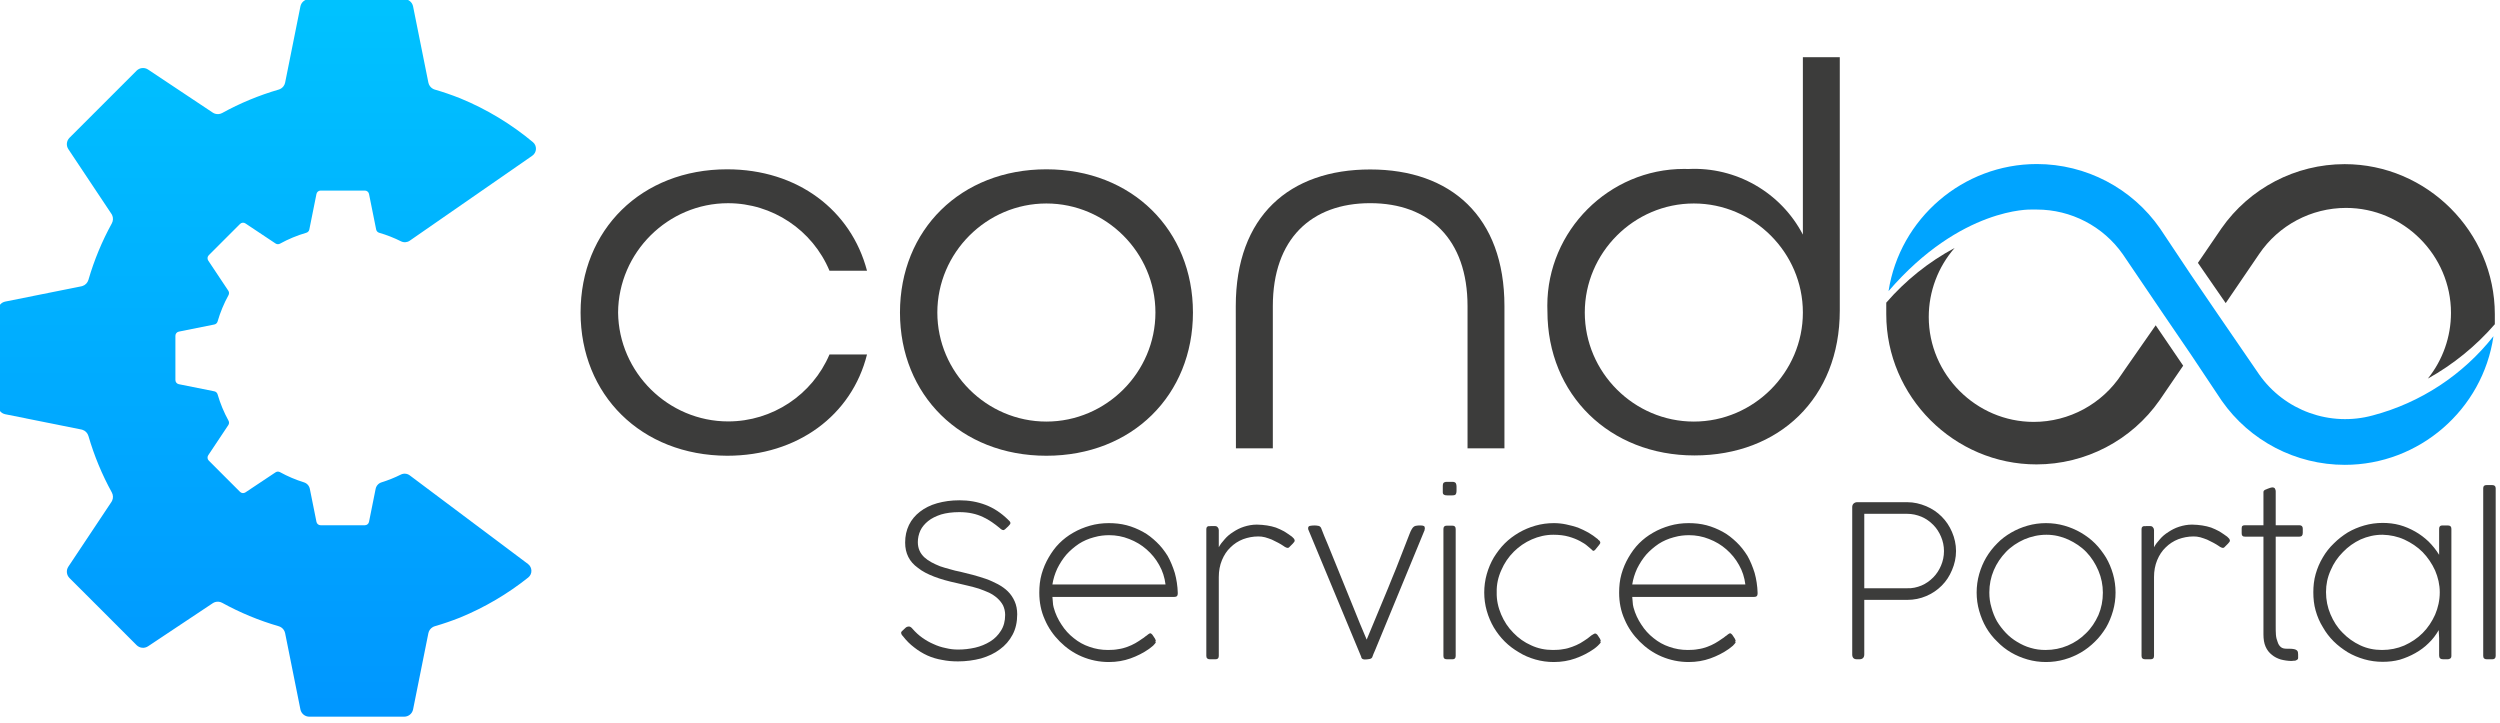
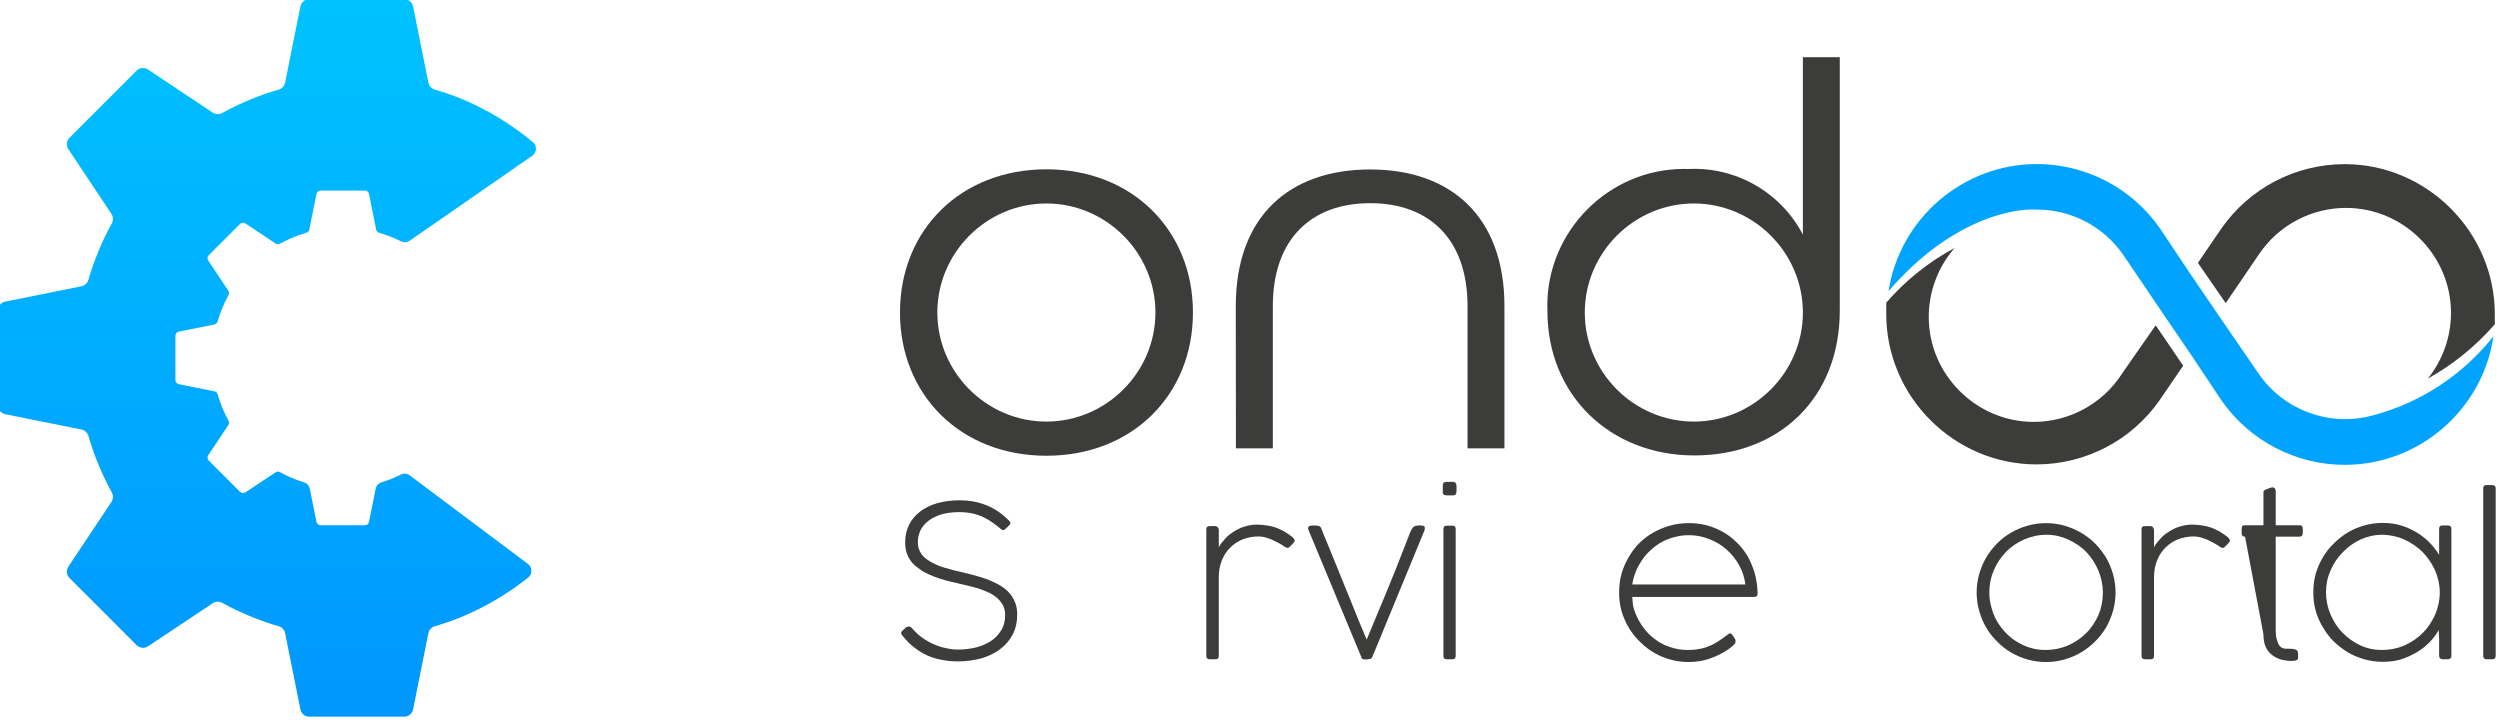
<svg xmlns="http://www.w3.org/2000/svg" width="100%" height="100%" viewBox="0 0 453 131" version="1.1" xml:space="preserve" style="fill-rule:evenodd;clip-rule:evenodd;stroke-linejoin:round;stroke-miterlimit:2;">
  <g transform="matrix(1,0,0,1,-331.499,-327.159)">
    <g transform="matrix(0.329,0,0,0.329,64.603,213.566)">
      <path d="M1102.02,655.882L1036.93,607.095C1035.51,606.027 1033.6,605.849 1032.01,606.644C1028.59,608.348 1025.03,609.787 1021.33,610.934C1019.69,611.443 1018.46,612.817 1018.12,614.502L1014.47,632.679C1014.26,633.766 1013.3,634.551 1012.19,634.551L987.814,634.551C986.698,634.551 985.744,633.766 985.527,632.679L981.878,614.502C981.539,612.817 980.313,611.443 978.672,610.934C974.047,609.499 969.624,607.607 965.447,605.311C964.682,604.885 963.746,604.914 963.018,605.396L946.389,616.466C945.462,617.081 944.233,616.958 943.449,616.173L934.827,607.561L926.216,598.939C925.431,598.155 925.308,596.926 925.922,595.999L936.992,579.371C937.475,578.643 937.503,577.707 937.078,576.941C934.572,572.385 932.55,567.535 931.074,562.449C930.829,561.607 930.148,560.965 929.297,560.794L909.71,556.862C908.622,556.645 907.838,555.69 907.838,554.574L907.838,530.194C907.838,529.087 908.622,528.133 909.71,527.915L929.297,523.982C930.148,523.812 930.829,523.169 931.074,522.328C932.55,517.242 934.572,512.383 937.078,507.836C937.503,507.07 937.475,506.134 936.992,505.406L925.922,488.778C925.308,487.851 925.431,486.622 926.216,485.837L934.827,477.216L943.449,468.604C944.233,467.819 945.462,467.696 946.389,468.311L963.018,479.381C963.746,479.863 964.682,479.891 965.447,479.466C970.004,476.961 974.854,474.938 979.939,473.463C980.781,473.217 981.424,472.536 981.595,471.676L985.527,452.098C985.744,451.011 986.698,450.226 987.814,450.226L1012.19,450.226C1013.3,450.226 1014.26,451.011 1014.47,452.098L1018.41,471.676C1018.58,472.536 1019.22,473.217 1020.06,473.463C1024.25,474.676 1028.27,476.261 1032.1,478.18C1033.64,478.952 1035.48,478.821 1036.9,477.838L1104.38,431.046C1106.94,429.275 1107.13,425.54 1104.74,423.55C1092.8,413.604 1079.33,405.429 1064.74,399.432C1064.63,399.385 1064.51,399.347 1064.41,399.3C1059.95,397.532 1055.38,395.963 1050.72,394.611C1050.3,394.488 1049.91,394.318 1049.55,394.101C1048.34,393.382 1047.47,392.2 1047.17,390.792L1038.74,348.799C1038.28,346.474 1036.24,344.791 1033.85,344.791L981.584,344.791C979.202,344.791 977.16,346.474 976.688,348.799L968.265,390.792C968.113,391.51 967.82,392.172 967.395,392.739C966.743,393.628 965.807,394.29 964.71,394.611C953.81,397.778 943.393,402.117 933.627,407.496C932.454,408.139 931.083,408.281 929.826,407.931C929.335,407.799 928.862,407.591 928.428,407.298L892.769,383.56C890.793,382.246 888.165,382.51 886.473,384.184L868.001,402.665L849.509,421.147C847.836,422.83 847.571,425.467 848.896,427.443L872.632,463.093C872.766,463.3 872.888,463.508 872.992,463.726L872.992,463.735C873.663,465.182 873.597,466.874 872.813,468.311C867.452,478.067 863.104,488.484 859.945,499.385C859.464,501.02 858.216,502.315 856.609,502.806C856.448,502.863 856.288,502.901 856.127,502.939L814.134,511.362C811.799,511.835 810.116,513.867 810.116,516.259L810.116,568.518C810.116,570.9 811.799,572.942 814.134,573.415L856.127,581.838C856.288,581.876 856.448,581.914 856.609,581.97C858.216,582.462 859.464,583.757 859.945,585.393C863.104,596.302 867.452,606.71 872.813,616.476C873.597,617.894 873.663,619.605 872.982,621.042C872.888,621.259 872.766,621.477 872.632,621.675L848.896,657.334C847.571,659.319 847.836,661.947 849.509,663.63L868.001,682.102L886.473,700.593C888.165,702.266 890.793,702.531 892.769,701.217L928.428,677.479C928.862,677.186 929.335,676.978 929.826,676.836C931.083,676.487 932.445,676.638 933.627,677.29C943.393,682.66 953.81,686.999 964.71,690.166C965.807,690.478 966.743,691.14 967.395,692.028C967.82,692.595 968.113,693.257 968.265,693.976L976.688,735.978C977.16,738.303 979.202,739.986 981.584,739.986L1033.85,739.986C1036.24,739.986 1038.28,738.303 1038.74,735.978L1047.17,693.976C1047.47,692.567 1048.34,691.385 1049.55,690.676C1049.91,690.459 1050.3,690.289 1050.72,690.166C1055.38,688.814 1059.95,687.245 1064.41,685.477C1064.51,685.43 1064.63,685.382 1064.74,685.344C1078.28,679.771 1090.87,672.326 1102.16,663.336C1104.57,661.42 1104.48,657.728 1102.02,655.882Z" style="fill:url(#_Linear1);" />
    </g>
    <g transform="matrix(2.752,0,0,2.752,165.848,254.445)">
-       <path d="M98.42,47C98.42,41.56 102.42,37.57 108.07,37.57C112.71,37.57 116.23,40.26 117.28,44.25L114.81,44.25C113.686,41.561 111.044,39.802 108.13,39.802C104.174,39.802 100.913,43.044 100.89,47C100.934,50.947 104.193,54.17 108.14,54.17C111.04,54.17 113.674,52.429 114.81,49.76L117.28,49.76C116.28,53.76 112.71,56.43 108.07,56.43C102.41,56.41 98.42,52.42 98.42,47Z" style="fill:rgb(60,60,59);fill-rule:nonzero;" />
-     </g>
+       </g>
    <g transform="matrix(2.752,0,0,2.752,165.848,254.445)">
      <path d="M119.45,47C119.45,41.56 123.45,37.57 129.09,37.57C134.73,37.57 138.74,41.57 138.74,47C138.74,52.43 134.74,56.43 129.09,56.43C123.44,56.43 119.45,52.42 119.45,47ZM136.27,47C136.27,43.061 133.029,39.82 129.09,39.82C125.151,39.82 121.91,43.061 121.91,47C121.91,50.939 125.151,54.18 129.09,54.18C133.029,54.18 136.27,50.939 136.27,47Z" style="fill:rgb(60,60,59);fill-rule:nonzero;" />
    </g>
    <g transform="matrix(2.752,0,0,2.752,165.848,254.445)">
      <path d="M141.56,46.58C141.56,40.64 145.11,37.58 150.41,37.58C155.71,37.58 159.25,40.67 159.25,46.58L159.25,55.94L156.82,55.94L156.82,46.58C156.82,42.16 154.29,39.8 150.41,39.8C146.53,39.8 144,42.16 144,46.58L144,55.94L141.57,55.94L141.56,46.58Z" style="fill:rgb(60,60,59);fill-rule:nonzero;" />
    </g>
    <g transform="matrix(2.752,0,0,2.752,165.848,254.445)">
      <path d="M162.08,46.91C162.075,46.789 162.073,46.667 162.073,46.545C162.073,41.608 166.135,37.545 171.073,37.545C171.168,37.545 171.264,37.547 171.36,37.55C174.496,37.394 177.449,39.086 178.9,41.87L178.9,30.19L181.33,30.19L181.33,46.87C181.33,52.64 177.33,56.41 171.76,56.41C166.19,56.41 162.08,52.42 162.08,46.91ZM178.9,47C178.9,43.061 175.659,39.82 171.72,39.82C167.781,39.82 164.54,43.061 164.54,47C164.54,50.939 167.781,54.18 171.72,54.18C175.659,54.18 178.9,50.939 178.9,47Z" style="fill:rgb(60,60,59);fill-rule:nonzero;" />
    </g>
    <g transform="matrix(2.752,0,0,2.752,165.848,254.445)">
      <path d="M206.74,46.38L208.94,43.15C210.224,41.252 212.372,40.112 214.663,40.112C218.454,40.112 221.573,43.232 221.573,47.022C221.573,48.596 221.036,50.123 220.05,51.35C221.717,50.423 223.21,49.211 224.46,47.77L224.46,47.11C224.454,41.688 219.992,37.23 214.57,37.23C211.341,37.23 208.308,38.812 206.46,41.46L204.91,43.73L206.74,46.38Z" style="fill:rgb(60,60,59);fill-rule:nonzero;" />
    </g>
    <g transform="matrix(2.752,0,0,2.752,165.848,254.445)">
      <path d="M202.13,47.84L200.13,50.71L199.89,51.06C198.616,53.017 196.434,54.201 194.098,54.201C190.308,54.201 187.188,51.082 187.188,47.291C187.188,45.622 187.793,44.008 188.89,42.75C187.183,43.666 185.658,44.886 184.39,46.35L184.39,47.11C184.39,52.535 188.855,57 194.28,57C197.509,57 200.542,55.418 202.39,52.77L203.94,50.5L202.13,47.84Z" style="fill:rgb(60,60,59);fill-rule:nonzero;" />
    </g>
    <g transform="matrix(2.752,0,0,2.752,165.848,254.445)">
      <path d="M216.44,53.77C213.622,54.549 210.601,53.459 208.93,51.06L208.69,50.71L206.22,47.11L204.42,44.47L202.42,41.47C200.575,38.812 197.538,37.223 194.303,37.223C189.452,37.223 185.283,40.796 184.54,45.59C189.32,40.05 193.93,40.22 193.93,40.22L194.3,40.22C196.556,40.219 198.676,41.322 199.97,43.17L202.68,47.17L204.48,49.81L206.48,52.81C208.329,55.452 211.358,57.029 214.583,57.029C219.474,57.029 223.667,53.4 224.37,48.56C222.36,51.109 219.577,52.937 216.44,53.77Z" style="fill:rgb(0,164,255);fill-rule:nonzero;" />
    </g>
    <g transform="matrix(0.36,0,0,0.36,147.345,200.965)">
      <g transform="matrix(106.417,0,0,106.417,960,682.377)">
        <path d="M0.053,-0.134C0.059,-0.14 0.065,-0.145 0.069,-0.149C0.073,-0.153 0.079,-0.155 0.086,-0.155C0.089,-0.155 0.092,-0.153 0.095,-0.151C0.098,-0.149 0.1,-0.146 0.102,-0.144C0.116,-0.128 0.131,-0.114 0.148,-0.102C0.165,-0.09 0.182,-0.08 0.201,-0.072C0.22,-0.063 0.239,-0.057 0.259,-0.053C0.279,-0.048 0.298,-0.046 0.318,-0.046C0.345,-0.046 0.371,-0.049 0.398,-0.055C0.424,-0.061 0.448,-0.071 0.469,-0.084C0.49,-0.097 0.507,-0.114 0.52,-0.135C0.533,-0.155 0.54,-0.18 0.54,-0.21C0.54,-0.227 0.536,-0.242 0.53,-0.255C0.523,-0.268 0.514,-0.279 0.503,-0.289C0.492,-0.299 0.478,-0.308 0.464,-0.315C0.448,-0.322 0.433,-0.328 0.416,-0.334C0.399,-0.339 0.382,-0.344 0.364,-0.348C0.346,-0.352 0.329,-0.356 0.313,-0.36C0.271,-0.369 0.235,-0.379 0.204,-0.391C0.173,-0.403 0.148,-0.416 0.128,-0.432C0.107,-0.447 0.092,-0.464 0.082,-0.484C0.072,-0.504 0.067,-0.526 0.067,-0.552C0.067,-0.583 0.073,-0.61 0.085,-0.635C0.097,-0.66 0.115,-0.681 0.137,-0.698C0.159,-0.715 0.186,-0.729 0.218,-0.738C0.25,-0.747 0.285,-0.752 0.324,-0.752C0.368,-0.752 0.409,-0.745 0.448,-0.73C0.487,-0.715 0.521,-0.692 0.552,-0.662C0.556,-0.658 0.56,-0.654 0.562,-0.652C0.564,-0.649 0.565,-0.647 0.565,-0.644C0.565,-0.641 0.563,-0.638 0.56,-0.635C0.557,-0.631 0.552,-0.626 0.545,-0.62C0.542,-0.617 0.54,-0.615 0.538,-0.614C0.536,-0.612 0.534,-0.611 0.532,-0.611C0.527,-0.611 0.521,-0.614 0.514,-0.621C0.502,-0.631 0.49,-0.64 0.477,-0.649C0.464,-0.658 0.45,-0.666 0.435,-0.673C0.42,-0.68 0.403,-0.686 0.384,-0.69C0.366,-0.694 0.345,-0.696 0.323,-0.696C0.29,-0.696 0.261,-0.692 0.237,-0.685C0.213,-0.677 0.192,-0.667 0.176,-0.654C0.16,-0.641 0.147,-0.626 0.139,-0.609C0.131,-0.591 0.127,-0.573 0.127,-0.554C0.127,-0.539 0.13,-0.525 0.135,-0.514C0.14,-0.502 0.148,-0.492 0.157,-0.483C0.167,-0.474 0.178,-0.466 0.191,-0.459C0.204,-0.452 0.217,-0.446 0.232,-0.44C0.247,-0.435 0.263,-0.43 0.279,-0.426C0.295,-0.421 0.312,-0.417 0.328,-0.414C0.347,-0.409 0.367,-0.404 0.388,-0.399C0.409,-0.393 0.43,-0.387 0.45,-0.38C0.47,-0.373 0.488,-0.364 0.506,-0.355C0.524,-0.345 0.54,-0.334 0.553,-0.321C0.567,-0.307 0.577,-0.292 0.585,-0.274C0.593,-0.256 0.597,-0.236 0.597,-0.213C0.597,-0.176 0.59,-0.144 0.575,-0.116C0.56,-0.088 0.54,-0.065 0.515,-0.047C0.49,-0.028 0.46,-0.014 0.426,-0.004C0.392,0.005 0.355,0.01 0.317,0.01C0.291,0.01 0.266,0.008 0.242,0.003C0.218,-0.001 0.194,-0.008 0.172,-0.018C0.15,-0.028 0.129,-0.041 0.11,-0.056C0.09,-0.071 0.072,-0.089 0.056,-0.11C0.053,-0.113 0.051,-0.115 0.05,-0.118C0.049,-0.12 0.048,-0.123 0.048,-0.126C0.048,-0.128 0.049,-0.131 0.053,-0.134Z" style="fill:rgb(60,60,59);fill-rule:nonzero;" />
      </g>
      <g transform="matrix(106.417,0,0,106.417,1029.65,682.377)">
-         <path d="M0.109,-0.295C0.11,-0.289 0.11,-0.281 0.111,-0.272C0.111,-0.262 0.113,-0.253 0.115,-0.245C0.123,-0.215 0.136,-0.188 0.152,-0.164C0.168,-0.139 0.187,-0.118 0.21,-0.1C0.232,-0.082 0.257,-0.068 0.284,-0.059C0.312,-0.049 0.341,-0.044 0.372,-0.044C0.389,-0.044 0.406,-0.045 0.421,-0.048C0.436,-0.05 0.451,-0.054 0.464,-0.059C0.477,-0.064 0.489,-0.069 0.501,-0.076C0.513,-0.083 0.524,-0.09 0.535,-0.098C0.538,-0.1 0.542,-0.102 0.545,-0.105C0.549,-0.108 0.552,-0.111 0.556,-0.113C0.559,-0.116 0.562,-0.118 0.565,-0.12C0.568,-0.122 0.57,-0.123 0.573,-0.123C0.575,-0.123 0.578,-0.12 0.582,-0.116C0.587,-0.108 0.591,-0.102 0.594,-0.098C0.596,-0.093 0.598,-0.09 0.598,-0.088C0.598,-0.086 0.597,-0.085 0.596,-0.084C0.597,-0.082 0.598,-0.08 0.598,-0.079C0.594,-0.074 0.59,-0.069 0.585,-0.064C0.579,-0.059 0.573,-0.054 0.566,-0.049C0.539,-0.03 0.509,-0.015 0.478,-0.004C0.447,0.007 0.413,0.013 0.376,0.013C0.331,0.013 0.288,0.004 0.248,-0.013C0.208,-0.03 0.174,-0.054 0.144,-0.084C0.114,-0.114 0.09,-0.148 0.073,-0.188C0.055,-0.228 0.047,-0.27 0.047,-0.315C0.047,-0.345 0.05,-0.375 0.058,-0.403C0.066,-0.431 0.077,-0.457 0.091,-0.481C0.105,-0.505 0.121,-0.528 0.141,-0.548C0.161,-0.568 0.183,-0.585 0.208,-0.599C0.232,-0.613 0.259,-0.624 0.287,-0.632C0.315,-0.64 0.345,-0.644 0.376,-0.644C0.405,-0.644 0.433,-0.641 0.46,-0.634C0.487,-0.627 0.513,-0.616 0.537,-0.603C0.561,-0.59 0.582,-0.573 0.602,-0.554C0.622,-0.535 0.639,-0.513 0.654,-0.489C0.668,-0.464 0.679,-0.437 0.688,-0.408C0.696,-0.379 0.701,-0.347 0.702,-0.314L0.702,-0.315C0.701,-0.314 0.702,-0.314 0.702,-0.313C0.702,-0.313 0.702,-0.312 0.702,-0.312C0.702,-0.3 0.697,-0.295 0.686,-0.295L0.109,-0.295ZM0.305,-0.577C0.279,-0.57 0.256,-0.56 0.234,-0.546C0.212,-0.531 0.192,-0.514 0.175,-0.495C0.158,-0.475 0.144,-0.453 0.132,-0.429C0.121,-0.405 0.113,-0.38 0.109,-0.354L0.644,-0.354C0.64,-0.387 0.63,-0.418 0.614,-0.446C0.598,-0.475 0.578,-0.499 0.554,-0.52C0.53,-0.541 0.503,-0.557 0.472,-0.569C0.442,-0.581 0.41,-0.587 0.377,-0.587C0.365,-0.587 0.354,-0.586 0.344,-0.585C0.333,-0.584 0.32,-0.581 0.305,-0.577Z" style="fill:rgb(60,60,59);fill-rule:nonzero;" />
-       </g>
+         </g>
      <g transform="matrix(106.417,0,0,106.417,1110.1,682.377)">
        <path d="M0.472,-0.529C0.47,-0.527 0.468,-0.527 0.466,-0.527C0.464,-0.527 0.461,-0.527 0.458,-0.529C0.455,-0.53 0.451,-0.532 0.446,-0.536C0.439,-0.541 0.43,-0.546 0.421,-0.551C0.411,-0.556 0.401,-0.561 0.391,-0.566C0.38,-0.57 0.37,-0.574 0.359,-0.577C0.348,-0.58 0.337,-0.581 0.327,-0.581C0.301,-0.581 0.277,-0.576 0.255,-0.568C0.232,-0.559 0.212,-0.546 0.195,-0.529C0.178,-0.513 0.165,-0.493 0.155,-0.469C0.145,-0.445 0.14,-0.418 0.14,-0.389L0.14,-0.016C0.14,-0.005 0.135,-0 0.124,-0L0.098,-0C0.087,-0 0.081,-0.005 0.081,-0.016L0.081,-0.616C0.081,-0.625 0.086,-0.63 0.095,-0.63C0.096,-0.63 0.097,-0.629 0.098,-0.629C0.098,-0.629 0.099,-0.63 0.101,-0.63L0.122,-0.63C0.128,-0.63 0.132,-0.628 0.135,-0.624C0.138,-0.621 0.14,-0.616 0.14,-0.611L0.14,-0.53C0.147,-0.543 0.156,-0.555 0.168,-0.568C0.179,-0.581 0.192,-0.592 0.208,-0.602C0.223,-0.612 0.24,-0.621 0.259,-0.627C0.278,-0.633 0.298,-0.637 0.32,-0.637C0.337,-0.637 0.353,-0.635 0.368,-0.633C0.383,-0.631 0.397,-0.627 0.41,-0.623C0.423,-0.618 0.436,-0.612 0.449,-0.605C0.461,-0.598 0.473,-0.589 0.486,-0.58C0.489,-0.577 0.492,-0.574 0.495,-0.571C0.497,-0.568 0.499,-0.565 0.499,-0.561C0.499,-0.558 0.496,-0.553 0.49,-0.547C0.484,-0.541 0.478,-0.535 0.472,-0.529Z" style="fill:rgb(60,60,59);fill-rule:nonzero;" />
      </g>
      <g transform="matrix(106.417,0,0,106.417,1167.83,682.377)">
        <path d="M0.297,-0.093C0.306,-0.114 0.349,-0.218 0.361,-0.247C0.373,-0.276 0.385,-0.305 0.398,-0.336C0.41,-0.367 0.423,-0.397 0.435,-0.427C0.447,-0.457 0.458,-0.486 0.469,-0.514C0.48,-0.542 0.49,-0.568 0.499,-0.591C0.503,-0.601 0.506,-0.609 0.51,-0.615C0.513,-0.621 0.517,-0.625 0.521,-0.628C0.525,-0.63 0.529,-0.632 0.534,-0.632C0.539,-0.633 0.545,-0.633 0.552,-0.633C0.559,-0.633 0.565,-0.632 0.568,-0.63C0.571,-0.628 0.572,-0.624 0.572,-0.62C0.572,-0.618 0.572,-0.616 0.571,-0.614C0.571,-0.612 0.571,-0.611 0.571,-0.611L0.336,-0.041C0.334,-0.036 0.331,-0.03 0.329,-0.025C0.327,-0.02 0.325,-0.014 0.323,-0.009C0.32,-0.004 0.315,-0.002 0.309,-0.001C0.303,0 0.295,0.001 0.287,0.001C0.282,0.001 0.278,-0.001 0.275,-0.003C0.272,-0.006 0.271,-0.009 0.271,-0.012L0.022,-0.611C0.021,-0.612 0.02,-0.615 0.02,-0.62C0.02,-0.626 0.023,-0.63 0.029,-0.631C0.034,-0.632 0.042,-0.633 0.051,-0.633C0.057,-0.633 0.063,-0.632 0.069,-0.631C0.074,-0.63 0.078,-0.627 0.081,-0.622C0.091,-0.597 0.101,-0.57 0.114,-0.541C0.126,-0.512 0.138,-0.481 0.151,-0.45C0.164,-0.418 0.177,-0.386 0.19,-0.354C0.203,-0.321 0.216,-0.289 0.229,-0.258C0.242,-0.227 0.254,-0.197 0.265,-0.169C0.277,-0.141 0.287,-0.116 0.297,-0.093Z" style="fill:rgb(60,60,59);fill-rule:nonzero;" />
      </g>
      <g transform="matrix(106.417,0,0,106.417,1230.4,682.377)">
        <path d="M0.069,-0.817C0.069,-0.823 0.069,-0.828 0.071,-0.832C0.073,-0.836 0.077,-0.838 0.083,-0.839L0.119,-0.839C0.125,-0.838 0.129,-0.836 0.131,-0.832C0.133,-0.828 0.134,-0.823 0.134,-0.817L0.134,-0.798C0.134,-0.788 0.132,-0.782 0.129,-0.779C0.126,-0.776 0.119,-0.775 0.111,-0.775L0.093,-0.775C0.084,-0.775 0.078,-0.776 0.074,-0.779C0.07,-0.781 0.069,-0.785 0.069,-0.791L0.069,-0.817ZM0.072,-0.616C0.072,-0.627 0.077,-0.632 0.088,-0.632L0.114,-0.632C0.125,-0.632 0.13,-0.627 0.13,-0.616L0.13,-0.016C0.13,-0.005 0.125,-0 0.115,-0L0.089,-0C0.077,-0 0.072,-0.005 0.072,-0.016L0.072,-0.616Z" style="fill:rgb(60,60,59);fill-rule:nonzero;" />
      </g>
      <g transform="matrix(106.417,0,0,106.417,1254.24,682.377)">
-         <path d="M0.565,-0.517C0.564,-0.516 0.563,-0.516 0.562,-0.515C0.561,-0.514 0.56,-0.513 0.558,-0.513C0.555,-0.513 0.552,-0.515 0.549,-0.519C0.545,-0.523 0.538,-0.528 0.529,-0.536C0.52,-0.544 0.509,-0.551 0.494,-0.559C0.479,-0.567 0.462,-0.574 0.441,-0.58C0.42,-0.586 0.396,-0.589 0.368,-0.589C0.332,-0.589 0.298,-0.581 0.266,-0.567C0.234,-0.553 0.205,-0.533 0.181,-0.509C0.156,-0.484 0.136,-0.455 0.122,-0.422C0.107,-0.389 0.099,-0.354 0.1,-0.317C0.099,-0.28 0.107,-0.245 0.121,-0.212C0.135,-0.179 0.154,-0.15 0.179,-0.125C0.203,-0.1 0.231,-0.08 0.263,-0.066C0.295,-0.051 0.329,-0.044 0.366,-0.044C0.383,-0.044 0.4,-0.045 0.415,-0.048C0.43,-0.05 0.444,-0.054 0.457,-0.059C0.47,-0.064 0.483,-0.069 0.495,-0.076C0.506,-0.083 0.518,-0.09 0.529,-0.098C0.531,-0.1 0.545,-0.11 0.548,-0.113C0.552,-0.115 0.555,-0.117 0.558,-0.119C0.561,-0.121 0.564,-0.122 0.566,-0.122C0.569,-0.122 0.572,-0.12 0.576,-0.116C0.581,-0.108 0.585,-0.102 0.588,-0.098C0.59,-0.093 0.592,-0.09 0.592,-0.088C0.592,-0.086 0.591,-0.085 0.59,-0.084C0.591,-0.082 0.592,-0.08 0.592,-0.079C0.584,-0.069 0.574,-0.059 0.56,-0.049C0.533,-0.03 0.503,-0.015 0.472,-0.004C0.441,0.007 0.407,0.013 0.37,0.013C0.34,0.013 0.311,0.009 0.283,0.001C0.255,-0.007 0.229,-0.018 0.205,-0.033C0.181,-0.047 0.158,-0.064 0.138,-0.084C0.118,-0.104 0.101,-0.126 0.086,-0.151C0.072,-0.175 0.061,-0.201 0.053,-0.229C0.045,-0.257 0.041,-0.286 0.041,-0.316C0.041,-0.345 0.045,-0.375 0.053,-0.403C0.061,-0.431 0.072,-0.457 0.086,-0.481C0.101,-0.505 0.118,-0.528 0.138,-0.548C0.158,-0.568 0.181,-0.585 0.205,-0.599C0.229,-0.613 0.255,-0.624 0.283,-0.632C0.311,-0.64 0.34,-0.644 0.37,-0.644C0.39,-0.644 0.409,-0.642 0.428,-0.638C0.447,-0.634 0.466,-0.629 0.484,-0.623C0.501,-0.616 0.518,-0.608 0.534,-0.599C0.549,-0.59 0.564,-0.58 0.577,-0.569L0.577,-0.57L0.578,-0.568C0.58,-0.565 0.583,-0.563 0.586,-0.561C0.588,-0.558 0.59,-0.555 0.59,-0.552C0.59,-0.548 0.587,-0.544 0.583,-0.539L0.565,-0.517Z" style="fill:rgb(60,60,59);fill-rule:nonzero;" />
-       </g>
+         </g>
      <g transform="matrix(106.417,0,0,106.417,1321.5,682.377)">
        <path d="M0.109,-0.295C0.11,-0.289 0.11,-0.281 0.111,-0.272C0.111,-0.262 0.113,-0.253 0.115,-0.245C0.123,-0.215 0.136,-0.188 0.152,-0.164C0.168,-0.139 0.187,-0.118 0.21,-0.1C0.232,-0.082 0.257,-0.068 0.284,-0.059C0.312,-0.049 0.341,-0.044 0.372,-0.044C0.389,-0.044 0.406,-0.045 0.421,-0.048C0.436,-0.05 0.451,-0.054 0.464,-0.059C0.477,-0.064 0.489,-0.069 0.501,-0.076C0.513,-0.083 0.524,-0.09 0.535,-0.098C0.538,-0.1 0.542,-0.102 0.545,-0.105C0.549,-0.108 0.552,-0.111 0.556,-0.113C0.559,-0.116 0.562,-0.118 0.565,-0.12C0.568,-0.122 0.57,-0.123 0.573,-0.123C0.575,-0.123 0.578,-0.12 0.582,-0.116C0.587,-0.108 0.591,-0.102 0.594,-0.098C0.596,-0.093 0.598,-0.09 0.598,-0.088C0.598,-0.086 0.597,-0.085 0.596,-0.084C0.597,-0.082 0.598,-0.08 0.598,-0.079C0.594,-0.074 0.59,-0.069 0.585,-0.064C0.579,-0.059 0.573,-0.054 0.566,-0.049C0.539,-0.03 0.509,-0.015 0.478,-0.004C0.447,0.007 0.413,0.013 0.376,0.013C0.331,0.013 0.288,0.004 0.248,-0.013C0.208,-0.03 0.174,-0.054 0.144,-0.084C0.114,-0.114 0.09,-0.148 0.073,-0.188C0.055,-0.228 0.047,-0.27 0.047,-0.315C0.047,-0.345 0.05,-0.375 0.058,-0.403C0.066,-0.431 0.077,-0.457 0.091,-0.481C0.105,-0.505 0.121,-0.528 0.141,-0.548C0.161,-0.568 0.183,-0.585 0.208,-0.599C0.232,-0.613 0.259,-0.624 0.287,-0.632C0.315,-0.64 0.345,-0.644 0.376,-0.644C0.405,-0.644 0.433,-0.641 0.46,-0.634C0.487,-0.627 0.513,-0.616 0.537,-0.603C0.561,-0.59 0.582,-0.573 0.602,-0.554C0.622,-0.535 0.639,-0.513 0.654,-0.489C0.668,-0.464 0.679,-0.437 0.688,-0.408C0.696,-0.379 0.701,-0.347 0.702,-0.314L0.702,-0.315C0.701,-0.314 0.702,-0.314 0.702,-0.313C0.702,-0.313 0.702,-0.312 0.702,-0.312C0.702,-0.3 0.697,-0.295 0.686,-0.295L0.109,-0.295ZM0.305,-0.577C0.279,-0.57 0.256,-0.56 0.234,-0.546C0.212,-0.531 0.192,-0.514 0.175,-0.495C0.158,-0.475 0.144,-0.453 0.132,-0.429C0.121,-0.405 0.113,-0.38 0.109,-0.354L0.644,-0.354C0.64,-0.387 0.63,-0.418 0.614,-0.446C0.598,-0.475 0.578,-0.499 0.554,-0.52C0.53,-0.541 0.503,-0.557 0.472,-0.569C0.442,-0.581 0.41,-0.587 0.377,-0.587C0.365,-0.587 0.354,-0.586 0.344,-0.585C0.333,-0.584 0.32,-0.581 0.305,-0.577Z" style="fill:rgb(60,60,59);fill-rule:nonzero;" />
      </g>
      <g transform="matrix(106.417,0,0,106.417,1435.31,682.377)">
-         <path d="M0.08,-0.72C0.08,-0.726 0.082,-0.732 0.086,-0.736C0.09,-0.74 0.096,-0.743 0.103,-0.743L0.34,-0.743C0.372,-0.743 0.401,-0.736 0.43,-0.724C0.458,-0.712 0.482,-0.696 0.503,-0.675C0.524,-0.654 0.54,-0.63 0.552,-0.602C0.564,-0.574 0.571,-0.544 0.571,-0.512C0.571,-0.48 0.564,-0.45 0.552,-0.422C0.54,-0.393 0.524,-0.369 0.503,-0.348C0.482,-0.327 0.458,-0.311 0.43,-0.299C0.402,-0.287 0.372,-0.281 0.341,-0.281L0.137,-0.281L0.137,-0.023C0.137,-0.008 0.129,-0 0.114,-0L0.102,-0C0.087,-0 0.08,-0.008 0.08,-0.023L0.08,-0.72ZM0.514,-0.512C0.514,-0.536 0.509,-0.559 0.5,-0.58C0.491,-0.601 0.479,-0.62 0.463,-0.636C0.447,-0.652 0.429,-0.665 0.408,-0.674C0.386,-0.683 0.364,-0.688 0.34,-0.688L0.137,-0.688L0.137,-0.336L0.34,-0.336C0.364,-0.335 0.386,-0.34 0.408,-0.349C0.429,-0.358 0.447,-0.371 0.463,-0.387C0.479,-0.403 0.491,-0.422 0.5,-0.443C0.509,-0.464 0.514,-0.487 0.514,-0.512Z" style="fill:rgb(60,60,59);fill-rule:nonzero;" />
-       </g>
+         </g>
      <g transform="matrix(106.417,0,0,106.417,1501.13,682.377)">
        <path d="M0.05,-0.316C0.05,-0.345 0.054,-0.375 0.062,-0.403C0.07,-0.431 0.081,-0.457 0.095,-0.481C0.109,-0.505 0.127,-0.528 0.147,-0.548C0.166,-0.568 0.189,-0.585 0.213,-0.599C0.237,-0.613 0.263,-0.624 0.291,-0.632C0.319,-0.64 0.348,-0.644 0.378,-0.644C0.408,-0.644 0.437,-0.64 0.465,-0.632C0.493,-0.624 0.519,-0.613 0.543,-0.599C0.567,-0.585 0.59,-0.568 0.61,-0.548C0.63,-0.528 0.647,-0.505 0.662,-0.481C0.676,-0.457 0.687,-0.431 0.695,-0.403C0.703,-0.375 0.707,-0.345 0.707,-0.316C0.707,-0.286 0.703,-0.257 0.695,-0.229C0.687,-0.201 0.676,-0.174 0.662,-0.15C0.647,-0.126 0.63,-0.103 0.61,-0.084C0.59,-0.064 0.567,-0.046 0.543,-0.032C0.519,-0.018 0.493,-0.007 0.465,0.001C0.437,0.009 0.408,0.013 0.378,0.013C0.348,0.013 0.319,0.009 0.291,0.001C0.263,-0.007 0.237,-0.018 0.213,-0.032C0.189,-0.046 0.166,-0.064 0.147,-0.084C0.127,-0.103 0.109,-0.126 0.095,-0.15C0.081,-0.174 0.07,-0.201 0.062,-0.229C0.054,-0.257 0.05,-0.286 0.05,-0.316ZM0.11,-0.316C0.11,-0.291 0.113,-0.268 0.12,-0.245C0.126,-0.222 0.135,-0.2 0.146,-0.18C0.158,-0.16 0.172,-0.142 0.188,-0.125C0.204,-0.108 0.222,-0.094 0.242,-0.082C0.262,-0.07 0.283,-0.06 0.305,-0.054C0.328,-0.047 0.351,-0.044 0.376,-0.044C0.413,-0.044 0.448,-0.051 0.481,-0.065C0.514,-0.079 0.542,-0.098 0.567,-0.123C0.592,-0.147 0.611,-0.176 0.626,-0.209C0.64,-0.242 0.647,-0.277 0.647,-0.315C0.647,-0.351 0.64,-0.386 0.626,-0.419C0.612,-0.452 0.593,-0.482 0.569,-0.507C0.545,-0.532 0.516,-0.551 0.484,-0.566C0.451,-0.581 0.417,-0.589 0.38,-0.589C0.343,-0.589 0.308,-0.581 0.275,-0.567C0.242,-0.552 0.213,-0.533 0.189,-0.508C0.165,-0.483 0.145,-0.454 0.131,-0.421C0.117,-0.388 0.11,-0.353 0.11,-0.316Z" style="fill:rgb(60,60,59);fill-rule:nonzero;" />
      </g>
      <g transform="matrix(106.417,0,0,106.417,1580.83,682.377)">
        <path d="M0.472,-0.529C0.47,-0.527 0.468,-0.527 0.466,-0.527C0.464,-0.527 0.461,-0.527 0.458,-0.529C0.455,-0.53 0.451,-0.532 0.446,-0.536C0.439,-0.541 0.43,-0.546 0.421,-0.551C0.411,-0.556 0.401,-0.561 0.391,-0.566C0.38,-0.57 0.37,-0.574 0.359,-0.577C0.348,-0.58 0.337,-0.581 0.327,-0.581C0.301,-0.581 0.277,-0.576 0.255,-0.568C0.232,-0.559 0.212,-0.546 0.195,-0.529C0.178,-0.513 0.165,-0.493 0.155,-0.469C0.145,-0.445 0.14,-0.418 0.14,-0.389L0.14,-0.016C0.14,-0.005 0.135,-0 0.124,-0L0.098,-0C0.087,-0 0.081,-0.005 0.081,-0.016L0.081,-0.616C0.081,-0.625 0.086,-0.63 0.095,-0.63C0.096,-0.63 0.097,-0.629 0.098,-0.629C0.098,-0.629 0.099,-0.63 0.101,-0.63L0.122,-0.63C0.128,-0.63 0.132,-0.628 0.135,-0.624C0.138,-0.621 0.14,-0.616 0.14,-0.611L0.14,-0.53C0.147,-0.543 0.156,-0.555 0.168,-0.568C0.179,-0.581 0.192,-0.592 0.208,-0.602C0.223,-0.612 0.24,-0.621 0.259,-0.627C0.278,-0.633 0.298,-0.637 0.32,-0.637C0.337,-0.637 0.353,-0.635 0.368,-0.633C0.383,-0.631 0.397,-0.627 0.41,-0.623C0.423,-0.618 0.436,-0.612 0.449,-0.605C0.461,-0.598 0.473,-0.589 0.486,-0.58C0.489,-0.577 0.492,-0.574 0.495,-0.571C0.497,-0.568 0.499,-0.565 0.499,-0.561C0.499,-0.558 0.496,-0.553 0.49,-0.547C0.484,-0.541 0.478,-0.535 0.472,-0.529Z" style="fill:rgb(60,60,59);fill-rule:nonzero;" />
      </g>
      <g transform="matrix(106.417,0,0,106.417,1638.57,682.377)">
-         <path d="M0.279,-0.024C0.279,-0.024 0.279,-0.019 0.279,-0.017L0.279,-0.006C0.279,-0.003 0.278,-0.001 0.276,0.001C0.273,0.003 0.27,0.005 0.267,0.006C0.264,0.007 0.26,0.007 0.257,0.007C0.253,0.007 0.251,0.008 0.249,0.008C0.231,0.008 0.213,0.005 0.197,0.001C0.181,-0.004 0.167,-0.011 0.155,-0.021C0.142,-0.031 0.132,-0.044 0.125,-0.06C0.118,-0.076 0.115,-0.095 0.115,-0.118L0.115,-0.58L0.028,-0.58C0.022,-0.58 0.018,-0.581 0.016,-0.584C0.013,-0.586 0.012,-0.59 0.012,-0.596L0.012,-0.619C0.012,-0.625 0.013,-0.629 0.016,-0.631C0.018,-0.633 0.022,-0.634 0.028,-0.634L0.115,-0.634L0.115,-0.791C0.115,-0.794 0.116,-0.797 0.119,-0.799C0.12,-0.8 0.121,-0.801 0.123,-0.802C0.123,-0.802 0.124,-0.802 0.127,-0.803C0.129,-0.804 0.132,-0.806 0.136,-0.807C0.14,-0.808 0.143,-0.81 0.147,-0.811C0.151,-0.812 0.154,-0.813 0.156,-0.813C0.163,-0.813 0.167,-0.811 0.169,-0.808C0.171,-0.804 0.173,-0.8 0.173,-0.794L0.173,-0.634L0.285,-0.634C0.296,-0.634 0.301,-0.628 0.301,-0.618L0.301,-0.598C0.301,-0.586 0.296,-0.58 0.285,-0.58L0.173,-0.58L0.173,-0.158C0.173,-0.143 0.173,-0.129 0.174,-0.116C0.175,-0.103 0.178,-0.092 0.182,-0.082C0.185,-0.072 0.19,-0.064 0.197,-0.058C0.204,-0.052 0.213,-0.05 0.225,-0.05L0.237,-0.05C0.247,-0.05 0.254,-0.049 0.26,-0.048C0.265,-0.047 0.269,-0.045 0.272,-0.043C0.275,-0.041 0.277,-0.038 0.278,-0.034C0.278,-0.031 0.279,-0.027 0.279,-0.023L0.279,-0.024Z" style="fill:rgb(60,60,59);fill-rule:nonzero;" />
+         <path d="M0.279,-0.024C0.279,-0.024 0.279,-0.019 0.279,-0.017L0.279,-0.006C0.279,-0.003 0.278,-0.001 0.276,0.001C0.273,0.003 0.27,0.005 0.267,0.006C0.264,0.007 0.26,0.007 0.257,0.007C0.253,0.007 0.251,0.008 0.249,0.008C0.231,0.008 0.213,0.005 0.197,0.001C0.181,-0.004 0.167,-0.011 0.155,-0.021C0.142,-0.031 0.132,-0.044 0.125,-0.06C0.118,-0.076 0.115,-0.095 0.115,-0.118L0.028,-0.58C0.022,-0.58 0.018,-0.581 0.016,-0.584C0.013,-0.586 0.012,-0.59 0.012,-0.596L0.012,-0.619C0.012,-0.625 0.013,-0.629 0.016,-0.631C0.018,-0.633 0.022,-0.634 0.028,-0.634L0.115,-0.634L0.115,-0.791C0.115,-0.794 0.116,-0.797 0.119,-0.799C0.12,-0.8 0.121,-0.801 0.123,-0.802C0.123,-0.802 0.124,-0.802 0.127,-0.803C0.129,-0.804 0.132,-0.806 0.136,-0.807C0.14,-0.808 0.143,-0.81 0.147,-0.811C0.151,-0.812 0.154,-0.813 0.156,-0.813C0.163,-0.813 0.167,-0.811 0.169,-0.808C0.171,-0.804 0.173,-0.8 0.173,-0.794L0.173,-0.634L0.285,-0.634C0.296,-0.634 0.301,-0.628 0.301,-0.618L0.301,-0.598C0.301,-0.586 0.296,-0.58 0.285,-0.58L0.173,-0.58L0.173,-0.158C0.173,-0.143 0.173,-0.129 0.174,-0.116C0.175,-0.103 0.178,-0.092 0.182,-0.082C0.185,-0.072 0.19,-0.064 0.197,-0.058C0.204,-0.052 0.213,-0.05 0.225,-0.05L0.237,-0.05C0.247,-0.05 0.254,-0.049 0.26,-0.048C0.265,-0.047 0.269,-0.045 0.272,-0.043C0.275,-0.041 0.277,-0.038 0.278,-0.034C0.278,-0.031 0.279,-0.027 0.279,-0.023L0.279,-0.024Z" style="fill:rgb(60,60,59);fill-rule:nonzero;" />
      </g>
      <g transform="matrix(106.417,0,0,106.417,1669.53,682.377)">
        <path d="M0.655,-0.1L0.653,-0.138C0.64,-0.115 0.624,-0.094 0.605,-0.076C0.586,-0.057 0.565,-0.042 0.542,-0.029C0.519,-0.016 0.495,-0.006 0.469,0.002C0.443,0.009 0.416,0.012 0.388,0.012C0.358,0.012 0.329,0.008 0.301,0C0.273,-0.008 0.247,-0.019 0.223,-0.033C0.199,-0.048 0.176,-0.065 0.156,-0.085C0.136,-0.105 0.119,-0.127 0.105,-0.152C0.09,-0.176 0.079,-0.202 0.071,-0.23C0.063,-0.258 0.06,-0.287 0.06,-0.317C0.06,-0.346 0.063,-0.375 0.071,-0.403C0.079,-0.431 0.09,-0.457 0.105,-0.482C0.119,-0.506 0.136,-0.528 0.157,-0.548C0.177,-0.568 0.199,-0.585 0.223,-0.6C0.247,-0.614 0.273,-0.625 0.301,-0.633C0.329,-0.641 0.358,-0.645 0.388,-0.645C0.415,-0.645 0.442,-0.642 0.468,-0.635C0.494,-0.628 0.519,-0.617 0.542,-0.604C0.565,-0.591 0.586,-0.575 0.605,-0.557C0.624,-0.538 0.641,-0.517 0.655,-0.494L0.655,-0.617C0.655,-0.628 0.66,-0.633 0.67,-0.633L0.696,-0.633C0.707,-0.633 0.713,-0.628 0.713,-0.617L0.713,-0.016C0.713,-0.01 0.711,-0.006 0.708,-0.004C0.704,-0.001 0.7,-0 0.695,-0L0.674,-0C0.661,-0 0.655,-0.006 0.655,-0.018L0.655,-0.1ZM0.658,-0.317C0.658,-0.353 0.65,-0.387 0.636,-0.42C0.621,-0.453 0.601,-0.482 0.577,-0.507C0.552,-0.532 0.523,-0.551 0.491,-0.566C0.458,-0.581 0.424,-0.588 0.388,-0.589L0.386,-0.589C0.35,-0.589 0.316,-0.581 0.284,-0.567C0.252,-0.552 0.224,-0.532 0.2,-0.507C0.175,-0.482 0.156,-0.454 0.142,-0.421C0.127,-0.388 0.12,-0.354 0.12,-0.318C0.12,-0.281 0.127,-0.246 0.141,-0.213C0.155,-0.18 0.173,-0.151 0.198,-0.126C0.222,-0.101 0.25,-0.081 0.282,-0.066C0.314,-0.051 0.348,-0.044 0.385,-0.044C0.422,-0.044 0.457,-0.051 0.49,-0.065C0.523,-0.08 0.552,-0.099 0.577,-0.124C0.602,-0.149 0.621,-0.178 0.636,-0.211C0.65,-0.244 0.658,-0.279 0.658,-0.317Z" style="fill:rgb(60,60,59);fill-rule:nonzero;" />
      </g>
      <g transform="matrix(106.417,0,0,106.417,1752.91,682.377)">
        <path d="M0.08,-0.809C0.08,-0.819 0.085,-0.824 0.096,-0.824L0.122,-0.824C0.133,-0.824 0.139,-0.819 0.139,-0.809L0.139,-0.016C0.139,-0.005 0.133,-0 0.123,-0L0.097,-0C0.086,-0 0.08,-0.005 0.08,-0.016L0.08,-0.809Z" style="fill:rgb(60,60,59);fill-rule:nonzero;" />
      </g>
    </g>
  </g>
  <defs>
    <linearGradient id="_Linear1" x1="0" y1="0" x2="1" y2="0" gradientUnits="userSpaceOnUse" gradientTransform="matrix(7.80715e-12,754.066,-754.066,7.80715e-12,958.27,313)">
      <stop offset="0" style="stop-color:rgb(0,198,255);stop-opacity:1" />
      <stop offset="1" style="stop-color:rgb(0,114,255);stop-opacity:1" />
    </linearGradient>
  </defs>
</svg>